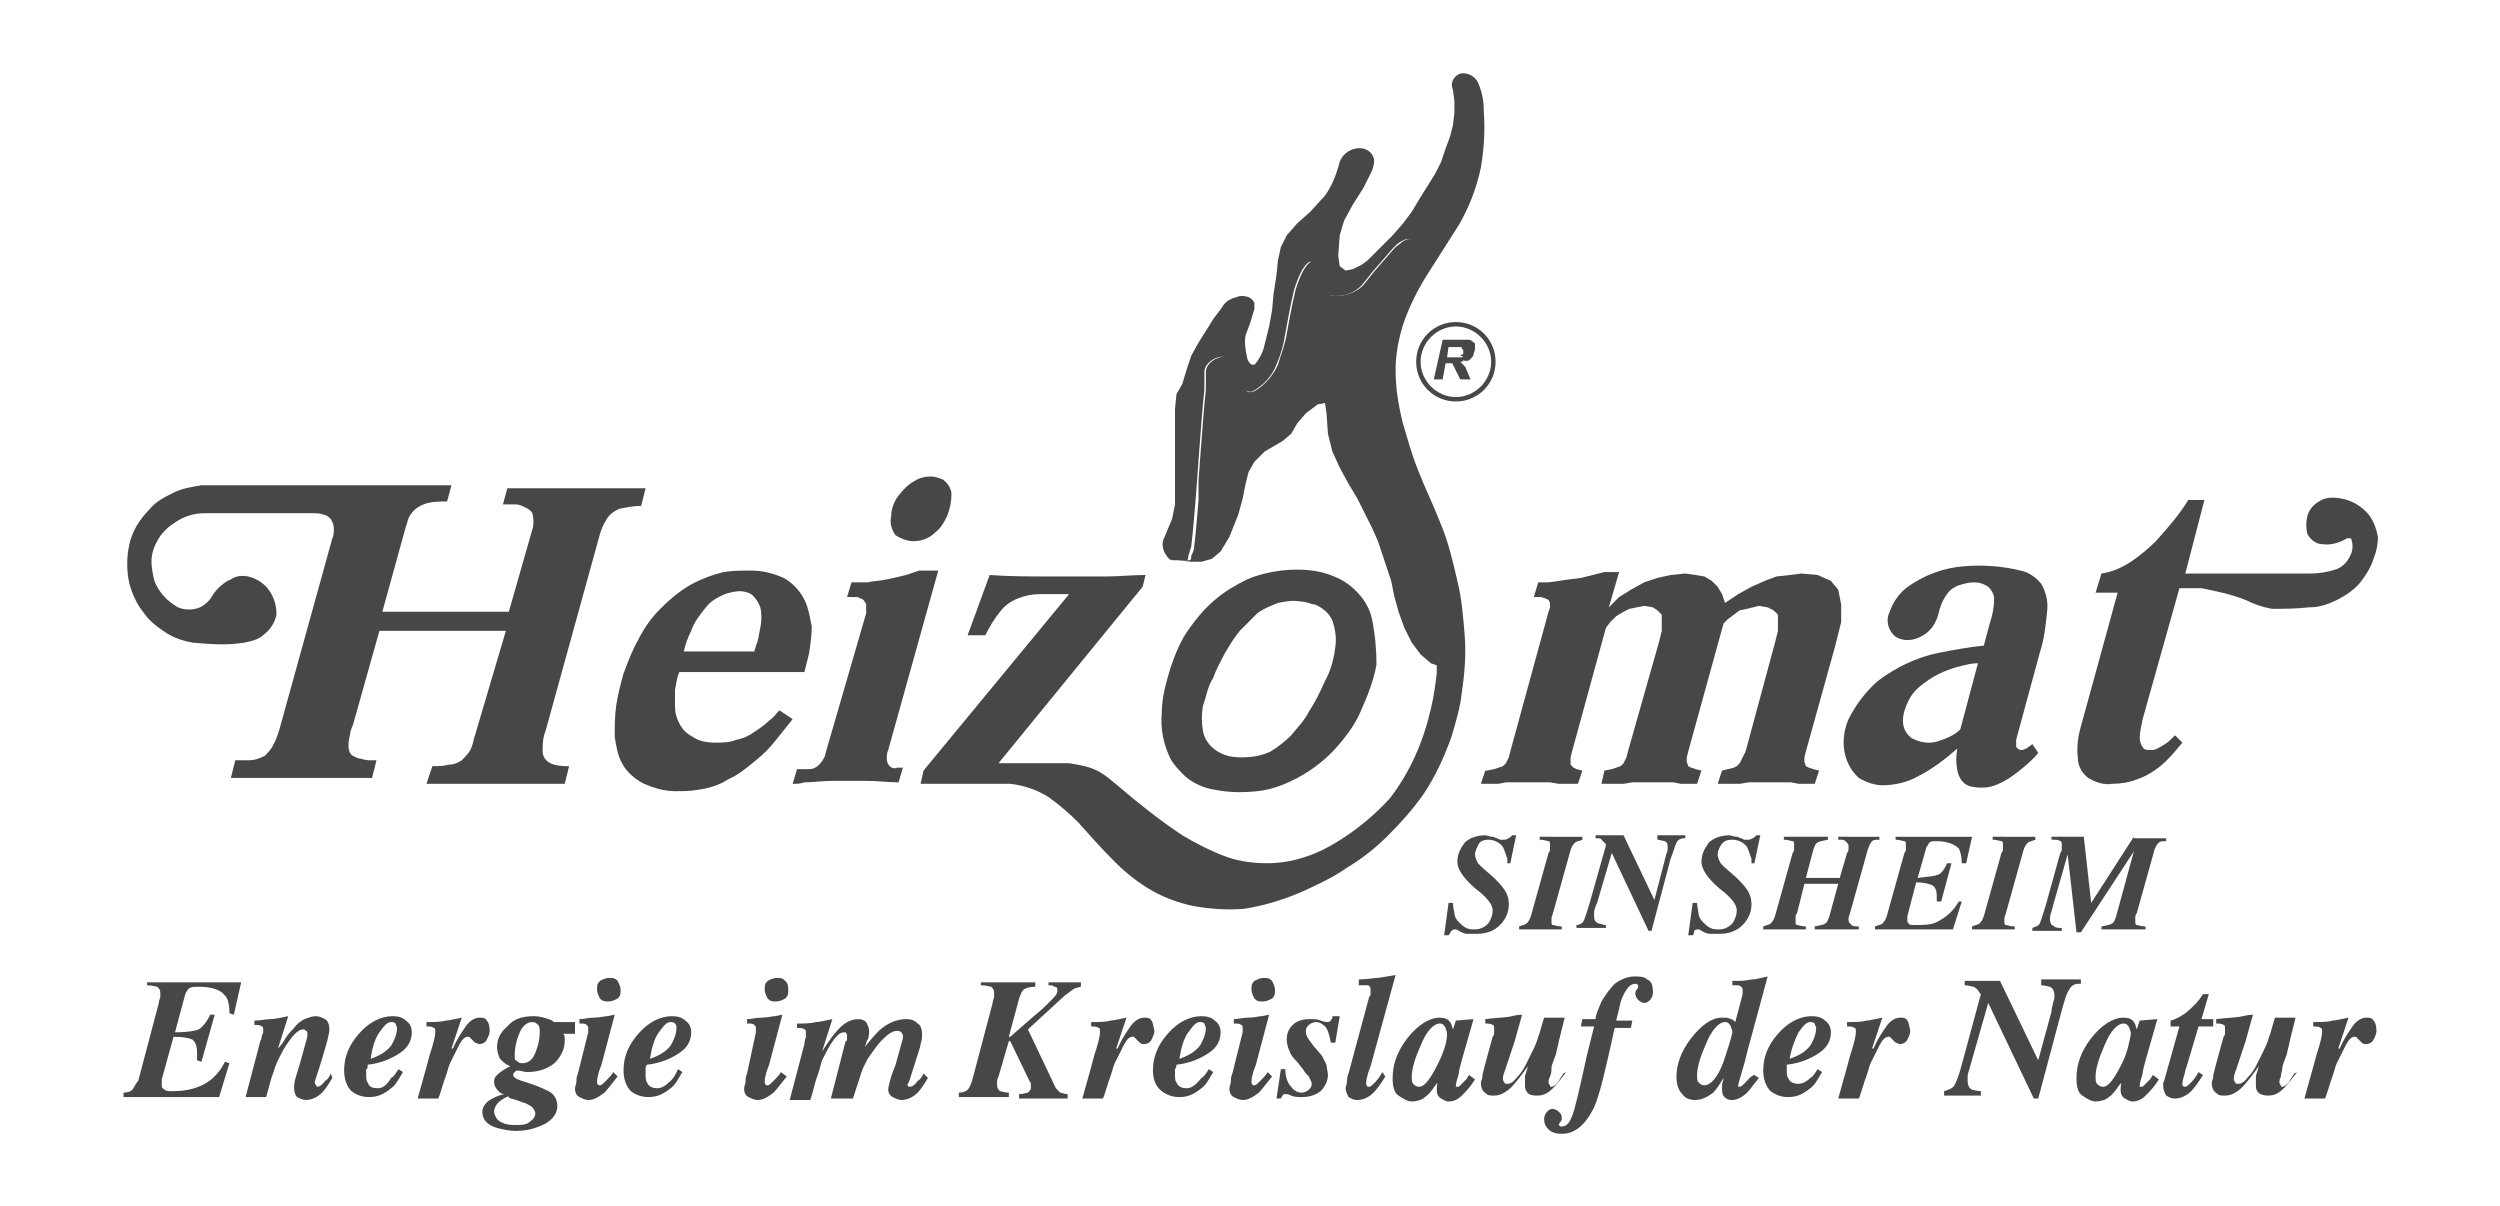
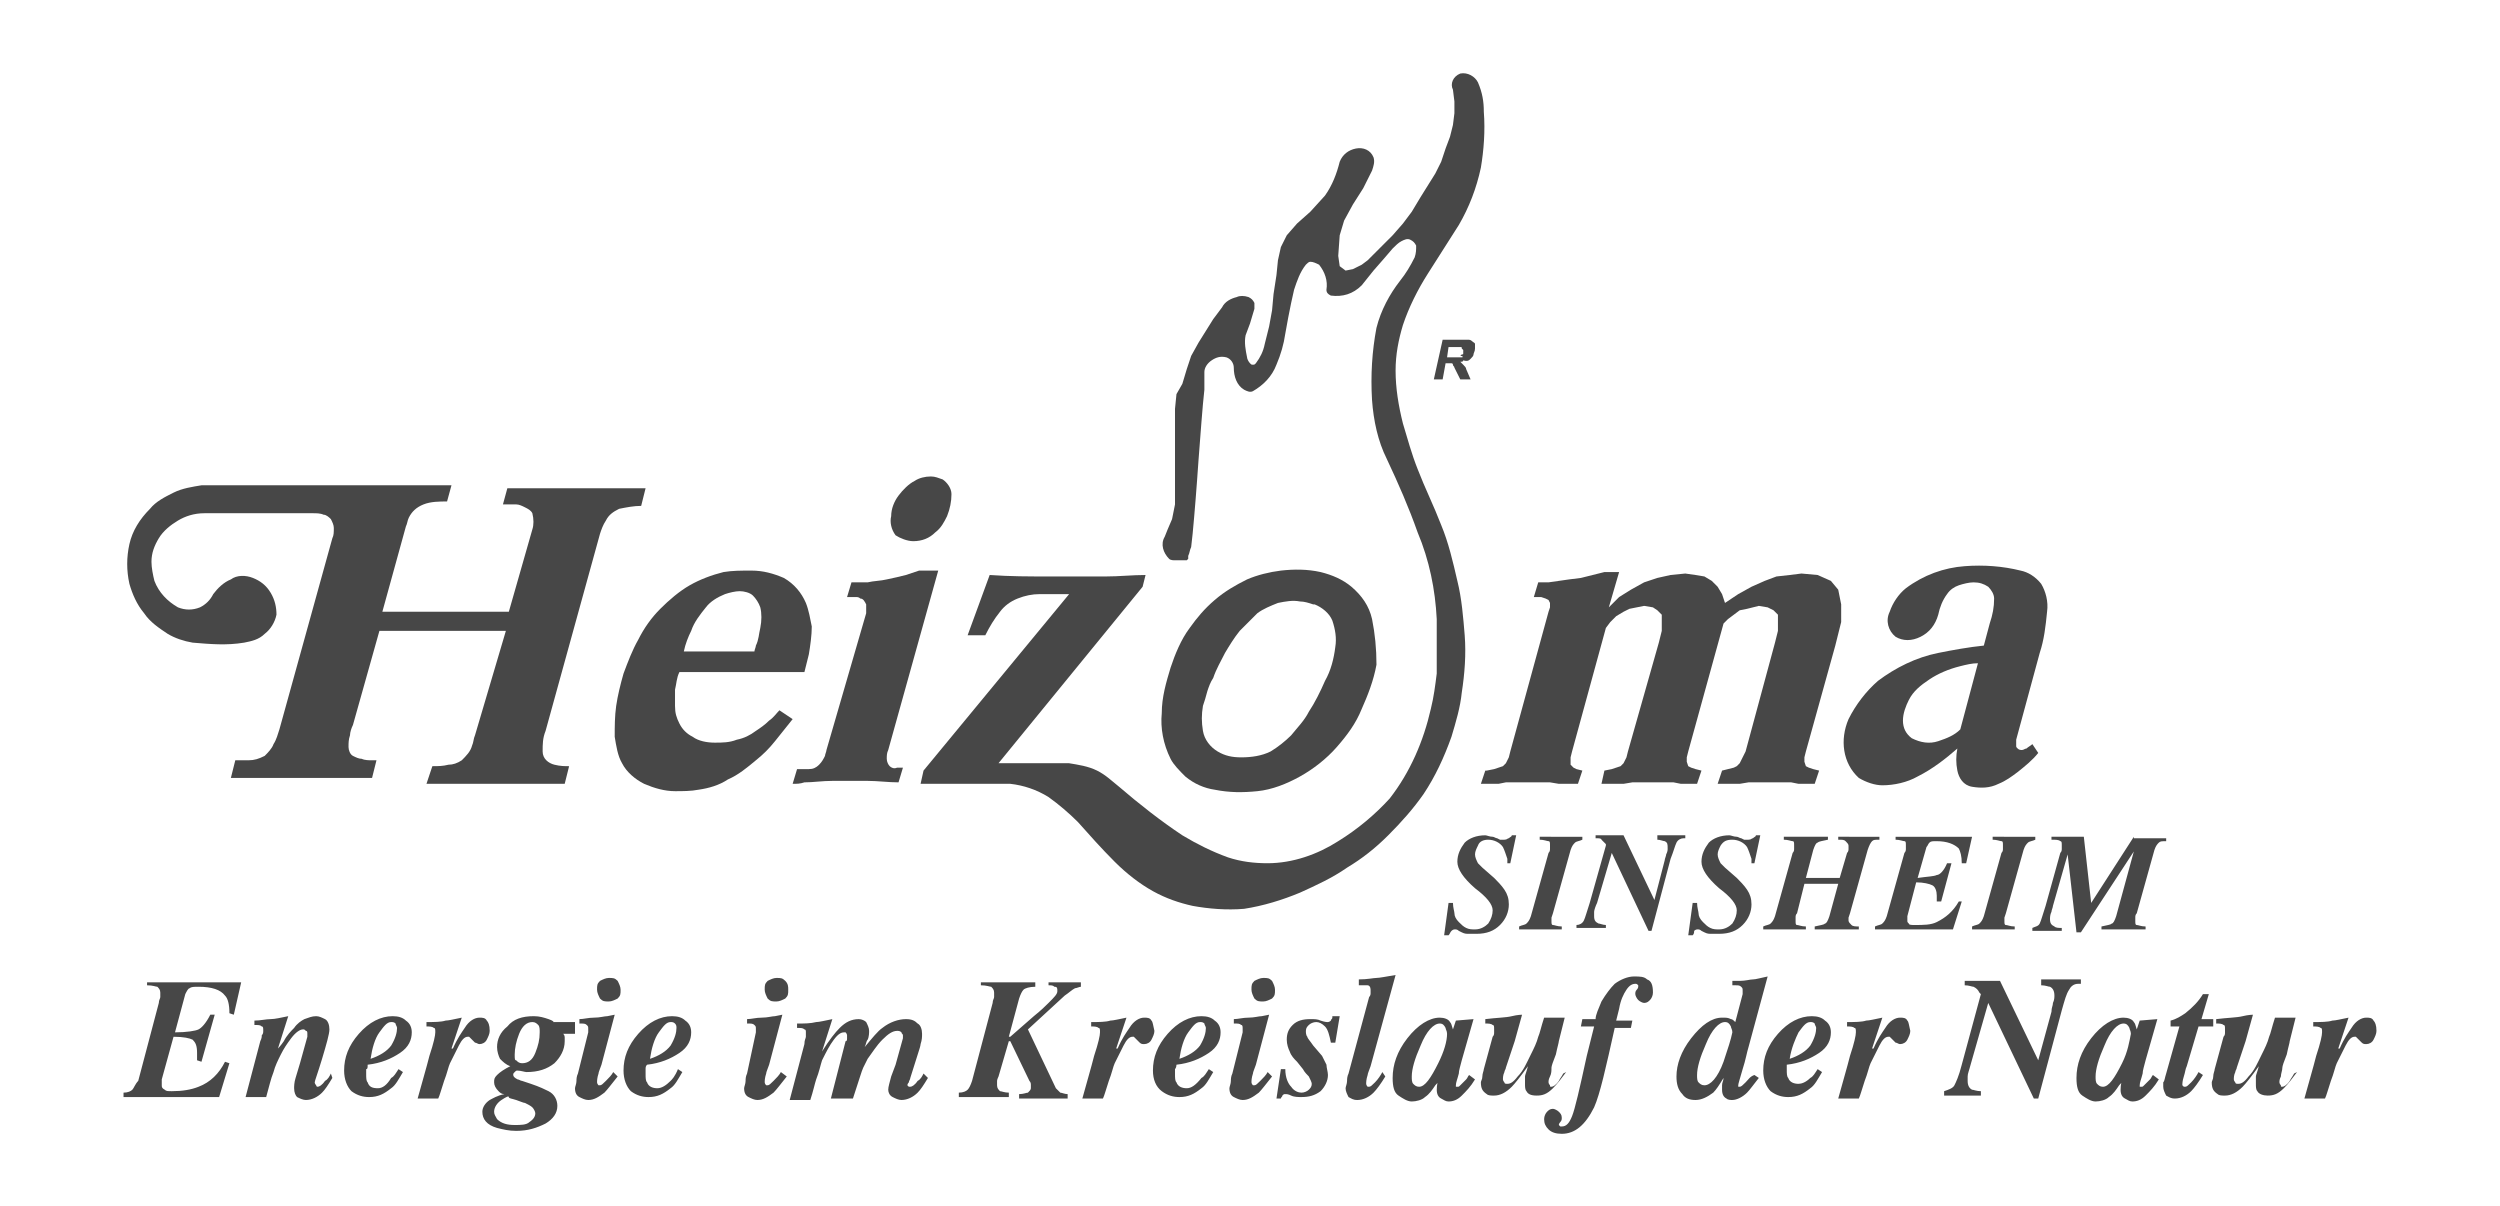
<svg xmlns="http://www.w3.org/2000/svg" version="1.1" id="Ebene_1" x="0px" y="0px" viewBox="0 0 170 82" style="enable-background:new 0 0 170 82;" xml:space="preserve">
  <style type="text/css">
	.st0{fill:#474747;}
	.st1{fill:none;}
</style>
  <g>
    <polygon class="st0" points="124.5,39.5 123.6,39.1 122.5,39 121.7,39.1 120.8,39.2 120,39.5 119.1,39.9 118.2,40.4 117.3,41    117.1,40.4 116.8,39.9 116.4,39.5 115.9,39.2 115.3,39.1 114.6,39 113.6,39.1 112.7,39.3 111.8,39.6 110.9,40.1 110.1,40.6    109.4,41.3 110.1,38.9 109.1,38.9 108.3,39.1 107.5,39.3 106.7,39.4 106,39.5 105.3,39.6 104.6,39.6 104.3,40.6 104.4,40.6    104.8,40.6 105.1,40.7 105.3,40.8 105.4,41 105.4,41.3 105.3,41.6 102.7,51.1 102.6,51.5 102.4,51.9 102.2,52.1 101.9,52.2    101.6,52.3 101.1,52.4 101,52.4 100.7,53.3 101.3,53.3 101.9,53.3 102.4,53.2 103,53.2 103.6,53.2 104.2,53.2 104.5,53.2    104.9,53.2 105.4,53.2 106,53.3 106.6,53.3 107.3,53.3 107.6,52.4 107.2,52.3 107,52.2 106.8,52 106.8,51.8 106.8,51.5 106.9,51.1    109.2,42.7 109.5,42.3 109.9,41.9 110.4,41.6 110.8,41.4 111.3,41.3 111.8,41.2 112.4,41.3 112.7,41.5 113,41.8 113,42.3 113,42.9    112.8,43.7 110.7,51.1 110.6,51.5 110.4,51.9 110.2,52.1 109.9,52.2 109.6,52.3 109.1,52.4 108.9,53.3 109.7,53.3 110.4,53.3    111,53.2 111.5,53.2 111.9,53.2 112.2,53.2 112.7,53.2 113.3,53.2 113.8,53.2 114.3,53.3 114.8,53.3 115.4,53.3 115.7,52.4    115.3,52.3 115,52.2 114.8,52.1 114.7,51.8 114.7,51.5 114.8,51.1 117.2,42.4 117.5,42.1 117.9,41.8 118.3,41.5 118.8,41.4    119.2,41.3 119.6,41.2 120.2,41.3 120.6,41.5 120.9,41.8 120.9,42.2 120.9,42.9 120.7,43.7 118.7,51.1 118.5,51.5 118.3,51.9    118.1,52.1 117.9,52.2 117.5,52.3 117.1,52.4 116.8,53.3 117.6,53.3 118.3,53.3 118.9,53.2 119.4,53.2 119.8,53.2 120.1,53.2    120.7,53.2 121.2,53.2 121.8,53.2 122.3,53.3 122.9,53.3 123.4,53.3 123.7,52.4 123.3,52.3 123,52.2 122.8,52.1 122.7,51.8    122.7,51.5 122.8,51.1 124.8,43.9 125.2,42.3 125.2,41.1 125,40.1  " />
    <path class="st0" d="M54.8,41c-0.3-0.7-0.8-1.3-1.5-1.7c-0.7-0.3-1.4-0.5-2.2-0.5c-0.7,0-1.3,0-1.9,0.1c-0.8,0.2-1.6,0.5-2.3,0.9   c-0.7,0.4-1.4,1-2,1.6c-0.6,0.6-1.1,1.3-1.5,2.1c-0.4,0.7-0.7,1.5-1,2.3c-0.2,0.7-0.4,1.5-0.5,2.2c-0.1,0.7-0.1,1.4-0.1,2.1   c0.1,0.6,0.2,1.3,0.5,1.8c0.3,0.6,0.9,1.1,1.5,1.4c0.7,0.3,1.4,0.5,2.1,0.5c0.5,0,1.1,0,1.6-0.1c0.7-0.1,1.4-0.3,2-0.7   c0.7-0.3,1.3-0.8,1.9-1.3c0.5-0.4,0.9-0.8,1.3-1.3c0.4-0.5,0.8-1,1.2-1.5l-0.9-0.6c-0.2,0.2-0.4,0.5-0.7,0.7   c-0.3,0.3-0.6,0.5-0.9,0.7c-0.4,0.3-0.8,0.5-1.3,0.6c-0.5,0.2-1,0.2-1.5,0.2c-0.5,0-1.1-0.1-1.5-0.4c-0.4-0.2-0.7-0.5-0.9-0.9   c-0.2-0.4-0.3-0.7-0.3-1.2c0-0.4,0-0.8,0-1.1c0.1-0.4,0.1-0.8,0.3-1.2h8.5c0.1-0.4,0.2-0.8,0.3-1.2c0.1-0.6,0.2-1.3,0.2-1.9   C55.1,42.1,55,41.5,54.8,41z M51.7,42.7c-0.1,0.4-0.1,0.8-0.3,1.2c0,0.1-0.1,0.3-0.1,0.4h-4.8c0.1-0.5,0.3-1,0.5-1.4   c0.2-0.6,0.6-1.1,1-1.6c0.3-0.4,0.8-0.7,1.3-0.9c0.3-0.1,0.7-0.2,1-0.2c0.3,0,0.7,0.1,0.9,0.3c0.2,0.2,0.4,0.5,0.5,0.8   C51.8,41.7,51.8,42.2,51.7,42.7z" />
    <path class="st0" d="M43.6,34.4l0.3-1.2h-9.4l-0.3,1.1c0.1,0,0.2,0,0.4,0c0.2,0,0.3,0,0.5,0c0.2,0,0.4,0.1,0.6,0.2   c0.2,0.1,0.4,0.2,0.5,0.4c0.1,0.4,0.1,0.8,0,1.1l-1.6,5.6h-8.6l1.6-5.8c0.1-0.2,0.1-0.4,0.2-0.6c0.2-0.4,0.5-0.7,1-0.9   c0.5-0.2,1.1-0.2,1.6-0.2l0.3-1.1h-17c-0.6,0.1-1.3,0.2-1.9,0.5c-0.6,0.3-1.2,0.6-1.6,1.1c-0.7,0.7-1.2,1.5-1.4,2.4   c-0.2,0.9-0.2,1.8,0,2.7c0.2,0.7,0.5,1.4,1,2c0.4,0.6,1,1,1.6,1.4c0.5,0.3,1.1,0.5,1.7,0.6c1.2,0.1,2.3,0.2,3.5,0   c0.5-0.1,1-0.2,1.4-0.6c0.4-0.3,0.7-0.8,0.8-1.3c0-0.5-0.1-1-0.4-1.5c-0.3-0.5-0.7-0.8-1.2-1c-0.5-0.2-1.1-0.2-1.5,0.1   c-0.5,0.2-0.9,0.6-1.2,1c-0.2,0.4-0.5,0.7-0.9,0.9c-0.5,0.2-1,0.2-1.5,0c-0.7-0.4-1.3-1-1.6-1.8c-0.1-0.4-0.2-0.9-0.2-1.3   c0-0.6,0.2-1.1,0.5-1.6c0.3-0.5,0.8-0.9,1.3-1.2c0.5-0.3,1.1-0.5,1.8-0.5l7.4,0c0.2,0,0.5,0,0.7,0.1c0.2,0,0.4,0.2,0.5,0.3   c0.1,0.2,0.2,0.4,0.2,0.6c0,0.3,0,0.5-0.1,0.7l-3.6,13c-0.1,0.3-0.2,0.7-0.4,1c-0.1,0.3-0.4,0.6-0.6,0.8c-0.4,0.2-0.7,0.3-1.1,0.3   c-0.3,0-0.6,0-0.9,0l-0.3,1.2h9.6l0.3-1.2c-0.1,0-0.2,0-0.3,0c-0.2,0-0.5,0-0.7-0.1c-0.2,0-0.4-0.1-0.6-0.2   c-0.2-0.1-0.3-0.4-0.3-0.6c0-0.3,0-0.5,0.1-0.8c0-0.2,0.1-0.5,0.2-0.7l1.8-6.4h8.6L32.3,50c-0.1,0.2-0.1,0.5-0.2,0.7   c-0.1,0.4-0.4,0.7-0.7,1c-0.3,0.2-0.6,0.3-0.9,0.3c-0.4,0.1-0.7,0.1-1.1,0.1L29,53.3l9.4,0l0.3-1.2c-0.3,0-0.6,0-1-0.1   c-0.4-0.1-0.8-0.4-0.8-0.9c0-0.5,0-0.9,0.2-1.4l3.7-13.4c0.1-0.3,0.2-0.6,0.4-0.9c0.2-0.4,0.5-0.6,0.9-0.8   C42.6,34.5,43.1,34.4,43.6,34.4L43.6,34.4z" />
    <path class="st0" d="M99.1,39.5c-0.3-1.3-0.6-2.6-1.1-3.8c-0.5-1.3-1.1-2.5-1.6-3.8c-0.4-1-0.7-2.1-1-3.1c-0.3-1.2-0.5-2.4-0.5-3.6   c0-1.1,0.2-2.1,0.5-3.1c0.4-1.2,1-2.4,1.7-3.5c0.7-1.1,1.4-2.2,2.1-3.3c0.7-1.2,1.2-2.5,1.5-3.9c0.2-1.2,0.3-2.5,0.2-3.8   c0-0.7-0.1-1.3-0.4-2c-0.2-0.4-0.7-0.7-1.2-0.6c-0.5,0.2-0.7,0.7-0.5,1.1l0.1,0.8l0,0.8l-0.1,0.8l-0.2,0.8l-0.3,0.8L98,11l-0.4,0.8   l-0.5,0.8l-0.5,0.8L96,14.4l-0.6,0.8L94.7,16L94,16.7l-0.7,0.7L93,17.7l-0.4,0.3L92,18.3l-0.5,0.1l-0.4-0.3L91,17.4l0.1-1.4l0.3-1   l0.6-1.1l0.7-1.1l0.6-1.2c0.1-0.3,0.2-0.6,0.1-0.9c-0.2-0.5-0.7-0.7-1.2-0.6c-0.5,0.1-0.9,0.4-1.1,0.9c-0.2,0.8-0.5,1.6-1,2.3   l-1,1.1l-0.9,0.8L87.5,16l-0.4,0.8l-0.2,0.9l-0.1,1L86.6,20l-0.1,1.1l-0.2,1.1L86,23.4l0,0c-0.1,0.5-0.3,0.9-0.6,1.3   c-0.1,0.1-0.1,0.1-0.2,0.1c-0.1,0-0.1,0-0.2-0.1c-0.1-0.1-0.2-0.3-0.2-0.4c-0.1-0.5-0.2-1-0.1-1.5L85,22l0.3-1c0-0.1,0-0.2,0-0.4   c-0.1-0.2-0.2-0.3-0.4-0.4c-0.3-0.1-0.6-0.1-0.8,0c-0.4,0.1-0.8,0.3-1,0.7l-0.6,0.8l-0.5,0.8l-0.5,0.8l-0.5,0.9l-0.3,0.9l-0.3,1   L80,26.8l-0.1,1l0,1.2l0,1.3l0,1.3l0,1.2l0,0.9l0,0.6l-0.2,1l-0.3,0.7l-0.2,0.5c-0.3,0.5-0.1,1.1,0.3,1.5c0.1,0.1,0.3,0.1,0.4,0.1   c0,0,0,0,0,0c0,0,0,0,0.1,0c0,0,0,0,0,0c0,0,0.1,0,0.1,0c0,0,0,0,0,0c0,0,0,0,0.1,0c0,0,0,0,0,0c0,0,0.1,0,0.1,0c0,0,0,0,0,0   c0,0,0,0,0.1,0c0,0,0,0,0,0c0,0,0,0,0.1,0c0,0,0,0,0,0c0,0,0,0,0.1,0c0,0,0,0,0,0c0,0,0,0,0.1,0c0,0,0,0,0,0c0,0,0,0,0.1-0.1   c0,0,0,0,0,0c0,0,0,0,0-0.1c0,0,0,0,0,0c0,0,0,0,0-0.1c0.1-0.2,0.1-0.4,0.2-0.6l0.1-0.9l0.1-1.1l0.1-1.2l0.1-1.3l0.1-1.4l0.1-1.3   l0.1-1.3l0.1-1.2l0.1-1l0-0.7l0-0.5c0-0.3,0.2-0.6,0.5-0.8c0.3-0.2,0.6-0.3,1-0.2c0.3,0.1,0.5,0.4,0.5,0.7c0,0.6,0.2,1.2,0.7,1.5   c0.2,0.1,0.4,0.2,0.6,0.1c0.7-0.4,1.3-1,1.6-1.8c0.3-0.7,0.5-1.4,0.6-2.1l0.2-1.1l0.2-1l0.2-0.9c0.2-0.6,0.4-1.2,0.8-1.7   c0.1-0.1,0.2-0.2,0.3-0.2c0.2,0,0.4,0.1,0.6,0.2c0.4,0.5,0.6,1.1,0.5,1.7c0,0.2,0.1,0.3,0.3,0.4c0.8,0.1,1.5-0.1,2.1-0.7l0.8-1   l0.7-0.8l0.6-0.7c0.2-0.2,0.4-0.4,0.6-0.5c0.2-0.1,0.4-0.2,0.6-0.1c0.2,0.1,0.3,0.2,0.4,0.4c0,0.3,0,0.5-0.1,0.8   c-0.3,0.6-0.6,1.1-1,1.6c-0.7,0.9-1.3,2-1.6,3.2c-0.3,1.6-0.4,3.2-0.3,4.9c0.1,1.4,0.4,2.8,1,4c0.8,1.7,1.5,3.3,2.1,5   c0.8,1.9,1.2,3.9,1.3,5.9c0,0.1,0,0.3,0,0.4c0,0,0,0.1,0,0.1c0,0.1,0,0.2,0,0.3c0,0.1,0,0.1,0,0.2c0,0.1,0,0.2,0,0.3   c0,0.1,0,0.1,0,0.2c0,0.1,0,0.2,0,0.3c0,0.1,0,0.1,0,0.2c0,0.1,0,0.2,0,0.3c0,0,0,0.1,0,0.1c0,0.1,0,0.3,0,0.4c0,0,0,0.1,0,0.1   c0,0.1,0,0.2,0,0.3c0,0,0,0.1,0,0.1c0,0.1,0,0.2,0,0.3c0,0,0,0,0,0.1l0,0c-0.1,0.8-0.2,1.6-0.4,2.4c-0.5,2.2-1.4,4.3-2.8,6.1   c-1,1.1-2.2,2.1-3.5,2.9c-1.4,0.9-3.1,1.5-4.8,1.5c-0.9,0-1.8-0.1-2.7-0.4c-1.1-0.4-2.1-0.9-3.1-1.5c-1.5-1-2.9-2.1-4.3-3.3   c-0.5-0.4-0.9-0.8-1.5-1.1c-0.6-0.3-1.3-0.4-1.9-0.5c-0.7,0-1.4,0-2.1,0c-0.9,0-1.8,0-2.7,0l9.8-12l0.2-0.8c-0.9,0-1.8,0.1-2.7,0.1   c-1.3,0-2.6,0-3.8,0c-1.4,0-2.7,0-4.1-0.1l-1.5,4.1H67c0.3-0.6,0.6-1.1,1-1.6c0.3-0.4,0.7-0.7,1.2-0.9c0.5-0.2,1-0.3,1.5-0.3h2   l-9.9,12l-0.2,0.9l6.1,0c0.9,0.1,1.8,0.4,2.6,0.9c0.7,0.5,1.4,1.1,2,1.7c0.8,0.9,1.6,1.8,2.5,2.7c0.8,0.8,1.7,1.5,2.6,2   c0.9,0.5,1.8,0.8,2.7,1c1.1,0.2,2.3,0.3,3.5,0.2c1.3-0.2,2.6-0.6,3.8-1.1c1.1-0.5,2.2-1,3.2-1.7c1-0.6,1.9-1.3,2.8-2.2   c0.9-0.9,1.7-1.8,2.4-2.8c0.8-1.2,1.4-2.5,1.9-3.9c0.3-1,0.6-2,0.7-3c0.2-1.3,0.3-2.6,0.2-3.9C99.5,42,99.4,40.7,99.1,39.5   L99.1,39.5z" />
-     <path class="st0" d="M97.8,45.4c0,0,0-0.1,0-0.1c0-0.1,0-0.2,0-0.3c0,0,0-0.1,0-0.1c0-0.1,0-0.3,0-0.4c0,0,0-0.1,0-0.1   c0-0.1,0-0.2,0-0.3c0-0.1,0-0.1,0-0.2c0-0.1,0-0.2,0-0.3c0-0.1,0-0.1,0-0.2c0-0.1,0-0.2,0-0.3c0-0.1,0-0.1,0-0.2c0-0.1,0-0.2,0-0.3   c0,0,0-0.1,0-0.1c0-0.1,0-0.3,0-0.4c-0.1-2-0.5-4-1.3-5.9c-0.7-1.7-1.4-3.4-2.1-5c-0.6-1.3-0.9-2.6-1-4c-0.1-1.6,0-3.3,0.3-4.9   c0.3-1.2,0.8-2.2,1.6-3.2c0.4-0.5,0.7-1,1-1.6c0.1-0.2,0.1-0.5,0.1-0.8c-0.1-0.2-0.2-0.3-0.4-0.4c-0.2-0.1-0.4,0-0.6,0.1   c-0.2,0.2-0.4,0.3-0.6,0.5l-0.6,0.7l-0.7,0.8l-0.8,1c-0.5,0.5-1.3,0.8-2.1,0.7c-0.2,0-0.3-0.2-0.3-0.4c0-0.6-0.1-1.2-0.5-1.7   c-0.1-0.1-0.3-0.2-0.6-0.2c-0.1,0-0.2,0.1-0.3,0.2c-0.4,0.5-0.6,1.1-0.8,1.7l-0.2,0.9l-0.2,1l-0.2,1.1c-0.1,0.7-0.4,1.4-0.6,2.1   c-0.3,0.7-0.9,1.4-1.6,1.8c-0.2,0.1-0.5,0.1-0.6-0.1c-0.5-0.4-0.7-0.9-0.7-1.5c0-0.3-0.2-0.6-0.5-0.7c-0.3-0.1-0.7,0-1,0.2   c-0.3,0.2-0.5,0.5-0.5,0.8l0,0.5l0,0.7l-0.1,1l-0.1,1.2L81.7,30l-0.1,1.3l-0.1,1.4L81.5,34l-0.1,1.2l-0.1,1.1l-0.1,0.9   c0,0.2-0.1,0.4-0.2,0.6c0,0,0,0,0,0.1c0,0,0,0,0,0c0,0,0,0,0,0.1c0,0,0,0,0,0c0,0,0,0-0.1,0.1c0,0,0,0,0,0c0,0,0,0-0.1,0   c0,0,0,0,0,0c0,0,0,0-0.1,0c0,0,0,0,0,0c0,0,0,0-0.1,0c0,0,0,0,0,0c0,0,0,0-0.1,0c0,0,0,0,0,0c0,0-0.1,0-0.1,0c0,0,0,0,0,0   c0,0,0,0,0,0c0,0,0,0-0.1,0c0,0,0,0,0,0c0,0-0.1,0-0.1,0c0,0,0,0,0,0c0,0,0,0-0.1,0c0,0,0,0,0,0c0,0,0,0,0,0l0.9,0.1h0.7l0.7-0.2   l0.6-0.5l0.6-1l0.6-1.5l0.3-1.1l0.2-1l0.2-0.8l0.4-0.7l0.7-0.7l1.2-0.7l0.6-0.5l0.4-0.7l0.6-0.7l0.8-0.6l0.5-0.1l0.1,0.7l0.1,1.4   l0.3,1.2l0.5,1.1l0.6,1.1l0.6,1l0.5,1l0.5,1l0.4,0.9l0.3,0.9l0.3,0.9l0.3,0.9l0.2,1l0.3,1.1l0.4,1.1l0.5,1l0.6,0.8l0.7,0.6l1.1,0.4   c0,0,0,0,0-0.1C97.8,45.5,97.8,45.4,97.8,45.4L97.8,45.4z" />
    <path class="st1" d="M80.7,38.1C80.7,38.1,80.7,38.1,80.7,38.1C80.7,38.1,80.7,38.1,80.7,38.1" />
    <path class="st1" d="M80,38.3C80,38.3,80,38.3,80,38.3C80,38.3,80,38.3,80,38.3" />
    <path class="st1" d="M80.2,38.3C80.2,38.3,80.2,38.3,80.2,38.3C80.2,38.3,80.2,38.3,80.2,38.3" />
    <polyline class="st1" points="80.4,38.2 80.4,38.2 80.4,38.2  " />
-     <polyline class="st1" points="80.6,38.1 80.6,38.1 80.6,38.1  " />
    <path class="st1" d="M80.5,38.2C80.5,38.2,80.5,38.2,80.5,38.2C80.5,38.2,80.5,38.2,80.5,38.2" />
    <path class="st1" d="M80.8,37.9C80.8,37.9,80.8,37.9,80.8,37.9C80.8,37.9,80.8,37.9,80.8,37.9" />
    <path class="st1" d="M97.9,44.8C97.9,44.8,97.9,44.9,97.9,44.8C97.9,44.9,97.9,44.8,97.9,44.8" />
    <path class="st1" d="M80.3,38.2C80.3,38.2,80.3,38.2,80.3,38.2C80.3,38.2,80.3,38.2,80.3,38.2C80.3,38.2,80.3,38.2,80.3,38.2" />
    <path class="st1" d="M97.8,45.2c0,0,0,0.1,0,0.1C97.8,45.3,97.8,45.3,97.8,45.2" />
    <path class="st1" d="M80.7,38C80.7,38,80.7,38,80.7,38C80.7,38,80.7,38,80.7,38" />
    <path class="st1" d="M80.1,38.3C80.1,38.3,80.1,38.3,80.1,38.3C80.1,38.3,80.1,38.3,80.1,38.3" />
    <path class="st1" d="M97.8,45.6C97.8,45.6,97.8,45.7,97.8,45.6L97.8,45.6C97.8,45.7,97.8,45.6,97.8,45.6" />
    <path class="st1" d="M97.9,43.8c0,0.1,0,0.1,0,0.2C97.9,43.9,97.9,43.9,97.9,43.8" />
    <path class="st1" d="M97.9,43c0,0.1,0,0.1,0,0.2C97.9,43.1,97.9,43.1,97.9,43" />
    <path class="st1" d="M97.8,42.6c0,0,0,0.1,0,0.1C97.8,42.7,97.8,42.7,97.8,42.6" />
    <path class="st1" d="M97.9,43.4c0,0.1,0,0.1,0,0.2C97.9,43.5,97.9,43.5,97.9,43.4" />
    <path class="st1" d="M97.9,44.3c0,0,0,0.1,0,0.1C97.9,44.4,97.9,44.3,97.9,44.3" />
    <path class="st1" d="M80.8,37.9C80.9,37.9,80.9,37.9,80.8,37.9C80.9,37.9,80.9,37.9,80.8,37.9" />
    <path class="st0" d="M93.3,42.1c-0.2-0.9-0.7-1.6-1.4-2.2c-0.6-0.5-1.3-0.8-2.1-1c-0.9-0.2-1.8-0.2-2.7-0.1   c-0.8,0.1-1.6,0.3-2.3,0.6c-0.8,0.4-1.5,0.8-2.2,1.4c-0.7,0.6-1.2,1.2-1.7,1.9c-0.6,0.8-1,1.8-1.3,2.7c-0.3,1-0.6,2-0.6,3.1   c-0.1,1,0.1,2.1,0.6,3.1c0.2,0.4,0.6,0.8,1,1.2c0.6,0.5,1.3,0.8,2,0.9c1,0.2,1.9,0.2,2.9,0.1c1-0.1,2-0.5,2.9-1   c0.9-0.5,1.8-1.2,2.5-2c0.7-0.8,1.3-1.6,1.7-2.6c0.4-0.9,0.8-1.9,1-3C93.6,44.1,93.5,43.1,93.3,42.1z M90.8,44   c-0.1,0.8-0.3,1.6-0.7,2.3c-0.3,0.7-0.7,1.5-1.1,2.1c-0.3,0.6-0.8,1.1-1.2,1.6c-0.4,0.4-0.9,0.8-1.4,1.1c-0.6,0.3-1.3,0.4-2,0.4   c-0.6,0-1.1-0.1-1.6-0.4c-0.5-0.3-0.9-0.8-1-1.4c-0.1-0.6-0.1-1.1,0-1.7c0.1-0.3,0.2-0.6,0.3-1c0.1-0.3,0.2-0.6,0.4-0.9   c0.2-0.6,0.5-1.1,0.8-1.7c0.3-0.5,0.6-1,1-1.5c0.4-0.4,0.8-0.8,1.2-1.2c0.4-0.3,0.9-0.5,1.4-0.7c0.5-0.1,1-0.2,1.5-0.1   c0.3,0,0.6,0.1,0.9,0.2c0,0,0.1,0,0.1,0c0.5,0.2,1,0.6,1.2,1.1C90.8,42.8,90.9,43.4,90.8,44z" />
    <path class="st0" d="M62.1,36.8c0.6,0,1.1-0.2,1.5-0.6c0.4-0.3,0.6-0.7,0.8-1.1c0.2-0.5,0.3-1,0.3-1.5c0-0.4-0.3-0.8-0.6-1   c-0.3-0.1-0.5-0.2-0.8-0.2c-0.4,0-0.8,0.1-1.1,0.3c-0.4,0.2-0.8,0.6-1.1,1c-0.3,0.4-0.5,0.9-0.5,1.4c-0.1,0.4,0,0.9,0.3,1.3   C61.2,36.6,61.7,36.8,62.1,36.8L62.1,36.8z" />
    <path class="st0" d="M60.5,52.1c-0.1-0.1-0.2-0.3-0.2-0.5c0-0.2,0-0.4,0.1-0.6l3.4-12.2h-1.3c-0.3,0.1-0.6,0.2-0.9,0.3   c-0.4,0.1-0.8,0.2-1.3,0.3c-0.4,0.1-0.9,0.1-1.3,0.2c-0.4,0-0.8,0-1.1,0l-0.3,1l0.3,0c0.1,0,0.2,0,0.3,0c0.1,0,0.2,0,0.3,0.1   c0.2,0,0.3,0.2,0.4,0.4c0,0.2,0,0.4,0,0.6L56.2,51c0,0.1-0.1,0.3-0.1,0.4c-0.1,0.2-0.2,0.4-0.4,0.6c-0.2,0.2-0.4,0.3-0.7,0.3   c-0.2,0-0.5,0-0.8,0l-0.3,1c0.3,0,0.5,0,0.8-0.1c0.6,0,1.2-0.1,1.9-0.1c0.8,0,1.6,0,2.4,0c0.7,0,1.4,0.1,2.1,0.1l0.3-1   c-0.1,0-0.3,0-0.4,0C60.8,52.3,60.6,52.2,60.5,52.1L60.5,52.1z" />
    <path class="st0" d="M138.8,39.7c-0.4-0.5-0.9-0.8-1.4-0.9c-1.2-0.3-2.5-0.4-3.8-0.3c-1.4,0.1-2.8,0.6-4,1.5   c-0.5,0.4-0.9,1-1.1,1.6c-0.3,0.6-0.1,1.3,0.4,1.7c0.5,0.3,1.1,0.3,1.7,0c0.6-0.3,1-0.8,1.2-1.5c0.1-0.5,0.3-1,0.6-1.4   c0.2-0.3,0.5-0.5,0.8-0.6c0.3-0.1,0.7-0.2,1-0.2c0.4,0,0.7,0.1,1,0.3c0.2,0.2,0.4,0.5,0.4,0.8c0,0.6-0.1,1.1-0.3,1.7l-0.4,1.5   c-1,0.1-2.1,0.3-3.1,0.5c-1.5,0.3-2.9,1-4.1,1.9c-0.8,0.7-1.5,1.6-2,2.6c-0.6,1.4-0.4,3,0.7,4c0.5,0.3,1.1,0.5,1.6,0.5   c0.8,0,1.7-0.2,2.4-0.6c1-0.5,1.9-1.2,2.7-1.9c-0.1,0.5-0.1,1,0,1.5c0.1,0.5,0.4,1,1,1.1c0.6,0.1,1.2,0.1,1.8-0.2   c0.5-0.2,0.9-0.5,1.3-0.8c0.5-0.4,1-0.8,1.4-1.3l-0.4-0.6c-0.1,0.1-0.3,0.2-0.4,0.3c-0.1,0-0.2,0.1-0.3,0.1c-0.1,0-0.2,0-0.3-0.1   c-0.1-0.1-0.1-0.1-0.1-0.2c0-0.1,0-0.3,0-0.4l1.6-5.9c0.3-0.9,0.4-1.8,0.5-2.8C139.3,40.9,139.1,40.2,138.8,39.7z M133.3,49.6   c-0.4,0.4-0.9,0.6-1.5,0.8c-0.6,0.2-1.2,0.1-1.8-0.2c-0.4-0.3-0.6-0.7-0.6-1.2c0-0.5,0.2-1,0.4-1.4c0.3-0.6,0.8-1,1.4-1.4   c0.6-0.4,1.3-0.7,2.1-0.9c0.4-0.1,0.8-0.2,1.2-0.2L133.3,49.6z" />
-     <path class="st0" d="M160.9,34.8c-0.5-0.5-1.1-0.8-1.7-0.9c-0.5-0.1-1.1-0.1-1.5,0.2c-0.4,0.2-0.7,0.6-0.8,1   c-0.1,0.4-0.1,0.8,0,1.2c0.2,0.4,0.6,0.7,1,0.7c0.6,0.1,1.2-0.1,1.7-0.4c0.1,0,0.1,0,0.2,0c0.1,0,0.1,0.1,0.1,0.1   c0.1,0.3,0.1,0.6,0,0.9c-0.2,0.5-0.5,0.9-1,1.1c-0.6,0.2-1.2,0.3-1.8,0.3l-8.5,0l1.3-5h-1.1c-0.6,1-1.4,1.9-2.2,2.8   c-0.5,0.5-1.1,1-1.7,1.4c-0.6,0.4-1.3,0.7-2,0.8l-0.4,1.3h1.5l-2.5,9.1c-0.2,0.7-0.3,1.4-0.2,2.2c0,0.5,0.3,1,0.7,1.3   c0.5,0.3,1.1,0.5,1.6,0.4c0.6,0,1.2-0.1,1.7-0.3c0.6-0.2,1.1-0.5,1.6-0.9c0.6-0.5,1-1,1.5-1.6l-0.5-0.5l-0.3,0.3   c-0.2,0.2-0.5,0.4-0.9,0.6c-0.2,0.1-0.3,0.1-0.5,0.1c-0.2,0-0.4,0-0.5-0.2c-0.1-0.1-0.2-0.4-0.2-0.6c0-0.4,0.1-0.8,0.2-1.3l2.5-8.9   l1.5,0c1,0.2,2,0.4,3,0.8c0.6,0.3,1.2,0.5,1.8,0.6c0.8,0,1.6,0,2.5-0.1c0.7,0,1.3-0.2,1.9-0.5c0.6-0.3,1.2-0.7,1.6-1.2   c0.4-0.5,0.7-1,0.9-1.6c0.2-0.5,0.3-1,0.3-1.5C161.6,36,161.4,35.3,160.9,34.8L160.9,34.8z" />
-     <path class="st0" d="M99,21.9c-1.5,0-2.7,1.2-2.7,2.7c0,1.5,1.2,2.7,2.7,2.7c1.5,0,2.7-1.2,2.7-2.7C101.7,23.1,100.5,21.9,99,21.9z    M99,27c-1.3,0-2.4-1.1-2.4-2.4c0-1.3,1.1-2.4,2.4-2.4c1.3,0,2.4,1.1,2.4,2.4C101.4,25.9,100.3,27,99,27z" />
    <path class="st0" d="M100,24.4c0.1-0.1,0.2-0.2,0.2-0.3c0-0.1,0.1-0.2,0.1-0.4c0-0.1,0-0.2,0-0.3c0-0.1-0.1-0.1-0.2-0.2   c-0.1-0.1-0.2-0.1-0.3-0.1c-0.2,0-0.3,0-0.5,0h-1.2l-0.6,2.7h0.6l0.2-1.1c0.1,0,0.2,0,0.2,0c0.1,0,0.1,0,0.2,0   c0.1,0,0.1,0.1,0.1,0.1c0,0.1,0.1,0.1,0.1,0.2l0.4,0.8h0.7l-0.3-0.7c0-0.1-0.1-0.2-0.2-0.3c-0.1-0.1-0.1-0.1-0.2-0.2   c0.1,0,0.2,0,0.2-0.1C99.8,24.6,99.9,24.5,100,24.4z M99.4,24.3c-0.1,0-0.2,0-0.3,0c-0.1,0-0.2,0-0.4,0h-0.3l0.1-0.7h0.6l0.1,0   l0.1,0c0.1,0,0.1,0,0.1,0.1c0,0,0.1,0.1,0.1,0.1c0,0.1,0,0.1,0,0.2c0,0.1,0,0.1-0.1,0.1c0,0-0.1,0.1-0.1,0.1   C99.5,24.2,99.5,24.3,99.4,24.3z" />
    <path class="st0" d="M101.2,57.1c0.4,0,0.8,0.2,1,0.5c0.1,0.2,0.2,0.5,0.3,0.8l0,0.3l0.2,0l0.4-1.9h-0.3c0,0.1-0.1,0.1-0.2,0.2   c-0.1,0-0.1,0.1-0.3,0.1c0,0-0.1,0-0.1,0c-0.1,0-0.1,0-0.2,0l-0.2-0.1c-0.1,0-0.2-0.1-0.3-0.1c-0.2,0-0.4-0.1-0.5-0.1   c-0.6,0-1.1,0.2-1.4,0.5c-0.3,0.4-0.5,0.8-0.5,1.3c0,0.5,0.4,1.1,1.2,1.8c0.8,0.6,1.2,1.1,1.2,1.5c0,0.3-0.1,0.6-0.3,0.9   c-0.2,0.2-0.5,0.4-0.9,0.4c-0.2,0-0.4,0-0.6-0.1c-0.2-0.1-0.3-0.2-0.5-0.4c-0.2-0.2-0.3-0.4-0.3-0.6c0-0.1-0.1-0.4-0.1-0.7l-0.3,0   l-0.3,2.2h0.3c0.1-0.1,0.1-0.2,0.2-0.3c0,0,0.1-0.1,0.2-0.1c0,0,0.1,0,0.1,0c0,0,0.1,0,0.2,0.1l0.2,0.1c0.2,0.1,0.3,0.1,0.5,0.1   c0.2,0,0.4,0,0.5,0c0.7,0,1.2-0.2,1.6-0.6c0.4-0.4,0.6-0.9,0.6-1.4c0-0.4-0.1-0.7-0.3-1c-0.2-0.3-0.5-0.6-0.7-0.8l-0.8-0.7   c-0.1-0.1-0.2-0.2-0.3-0.3c-0.1-0.2-0.2-0.4-0.2-0.6c0-0.2,0.1-0.4,0.2-0.6C100.6,57.2,100.9,57.1,101.2,57.1z M104.7,56.9v0.2   c0.3,0,0.5,0.1,0.6,0.1c0.1,0,0.1,0.1,0.1,0.3c0,0.1,0,0.1,0,0.2c0,0.1,0,0.2-0.1,0.3l-1.2,4.3c-0.1,0.3-0.2,0.4-0.3,0.5   c-0.1,0.1-0.3,0.1-0.5,0.2v0.2h2.9v-0.2c-0.3,0-0.5-0.1-0.6-0.1c-0.1,0-0.1-0.1-0.1-0.3c0,0,0-0.1,0-0.1c0,0,0-0.1,0-0.1l0.1-0.3   l1.2-4.3c0.1-0.3,0.2-0.4,0.3-0.5c0.1-0.1,0.3-0.1,0.5-0.2v-0.2H104.7z M112.7,56.9v0.2c0.2,0,0.4,0.1,0.5,0.1   c0.2,0.1,0.2,0.2,0.2,0.5c0,0.1,0,0.2-0.1,0.4c0,0.1-0.1,0.3-0.1,0.4l-0.7,2.7l-2.1-4.4h-1.9v0.2c0.2,0,0.4,0,0.4,0.1   c0.1,0.1,0.2,0.2,0.3,0.3l0,0.1l-1.1,3.9c-0.2,0.6-0.3,1-0.4,1.2c-0.1,0.2-0.3,0.3-0.5,0.3v0.2h2v-0.2c-0.2,0-0.4-0.1-0.5-0.1   c-0.2-0.1-0.3-0.2-0.3-0.5c0-0.1,0-0.2,0-0.3c0-0.1,0.1-0.4,0.2-0.6l1-3.4l2.5,5.3h0.2l1.3-4.9c0.2-0.5,0.3-0.9,0.4-1.1   c0.1-0.2,0.3-0.3,0.5-0.3l0.1,0v-0.2H112.7z M117.8,57.1c0.4,0,0.8,0.2,1,0.5c0.1,0.2,0.2,0.5,0.3,0.8l0,0.3l0.2,0l0.4-1.9h-0.3   c0,0.1-0.1,0.1-0.2,0.2c-0.1,0-0.1,0.1-0.3,0.1c0,0-0.1,0-0.1,0c-0.1,0-0.1,0-0.2,0l-0.2-0.1c-0.1,0-0.2-0.1-0.3-0.1   c-0.2,0-0.4-0.1-0.5-0.1c-0.6,0-1.1,0.2-1.4,0.5c-0.3,0.4-0.5,0.8-0.5,1.3c0,0.5,0.4,1.1,1.2,1.8c0.8,0.6,1.2,1.1,1.2,1.5   c0,0.3-0.1,0.6-0.3,0.9c-0.2,0.2-0.5,0.4-0.9,0.4c-0.2,0-0.4,0-0.6-0.1c-0.2-0.1-0.3-0.2-0.5-0.4c-0.2-0.2-0.3-0.4-0.3-0.6   c0-0.1-0.1-0.4-0.1-0.7l-0.3,0l-0.3,2.2h0.3c0.1-0.1,0.1-0.2,0.1-0.3c0,0,0.1-0.1,0.2-0.1c0,0,0.1,0,0.1,0c0,0,0.1,0,0.2,0.1   l0.2,0.1c0.2,0.1,0.3,0.1,0.5,0.1c0.2,0,0.4,0,0.5,0c0.7,0,1.2-0.2,1.6-0.6c0.4-0.4,0.6-0.9,0.6-1.4c0-0.4-0.1-0.7-0.3-1   c-0.2-0.3-0.5-0.6-0.7-0.8l-0.8-0.7c-0.1-0.1-0.2-0.2-0.3-0.3c-0.1-0.2-0.2-0.4-0.2-0.6c0-0.2,0.1-0.4,0.2-0.6   C117.2,57.2,117.4,57.1,117.8,57.1z M125,56.9v0.2c0.3,0,0.4,0,0.5,0.1c0.1,0.1,0.2,0.2,0.2,0.3c0,0.1,0,0.1,0,0.2   c0,0.1,0,0.2-0.1,0.3l-0.5,1.7h-2.3l0.5-1.9c0.1-0.3,0.2-0.5,0.3-0.5c0.1-0.1,0.3-0.1,0.7-0.2v-0.2h-3v0.2c0.3,0,0.5,0.1,0.6,0.1   c0.1,0,0.1,0.1,0.1,0.3c0,0.1,0,0.1,0,0.2c0,0.1,0,0.2-0.1,0.3l-1.2,4.3c-0.1,0.3-0.2,0.4-0.3,0.5c-0.1,0.1-0.3,0.1-0.5,0.2v0.2   h2.9v-0.2c-0.3,0-0.5-0.1-0.6-0.1c-0.1,0-0.1-0.1-0.1-0.3c0-0.1,0-0.2,0-0.2c0-0.1,0-0.2,0.1-0.3l0.5-2h2.3l-0.6,2.2   c-0.1,0.3-0.2,0.5-0.3,0.5c-0.1,0.1-0.3,0.1-0.7,0.2v0.2h3v-0.2c-0.2,0-0.4,0-0.5-0.1c-0.1-0.1-0.2-0.2-0.2-0.3c0,0,0,0,0-0.1   c0,0,0-0.1,0-0.1l0.1-0.3l1.2-4.3c0.1-0.3,0.2-0.5,0.3-0.6c0.1-0.1,0.2-0.1,0.5-0.1v-0.2H125z M131.2,57.3c0.1-0.1,0.2-0.1,0.5-0.1   c0.7,0,1.2,0.2,1.5,0.5c0.1,0.2,0.2,0.5,0.2,1l0.3,0l0.4-1.8h-5.2v0.2c0.3,0,0.5,0.1,0.6,0.1c0.1,0,0.1,0.1,0.1,0.3   c0,0.1,0,0.1,0,0.2c0,0.1,0,0.2-0.1,0.3l-1.2,4.3c-0.1,0.3-0.2,0.4-0.3,0.5c-0.1,0.1-0.3,0.1-0.5,0.2v0.2h5.3l0.6-1.9l-0.2,0   c-0.4,0.7-0.9,1.1-1.5,1.4c-0.4,0.2-0.9,0.2-1.5,0.2c-0.2,0-0.4,0-0.4-0.1c-0.1-0.1-0.1-0.1-0.1-0.2c0,0,0-0.1,0-0.1   c0-0.1,0-0.1,0-0.2l0.6-2.3c0.5,0,0.9,0.1,1.1,0.2c0.2,0.1,0.3,0.4,0.3,0.7c0,0,0,0.1,0,0.2c0,0.1,0,0.1,0,0.2l0.3,0l0.7-2.6   l-0.3,0c-0.2,0.5-0.5,0.8-0.7,0.8c-0.2,0.1-0.6,0.1-1.3,0.2l0.6-2.1C131.1,57.5,131.1,57.4,131.2,57.3z M135.5,56.9v0.2   c0.3,0,0.5,0.1,0.6,0.1c0.1,0,0.1,0.1,0.1,0.3c0,0.1,0,0.1,0,0.2c0,0.1,0,0.2-0.1,0.3l-1.2,4.3c-0.1,0.3-0.2,0.4-0.3,0.5   c-0.1,0.1-0.3,0.1-0.5,0.2v0.2h2.9v-0.2c-0.3,0-0.5-0.1-0.6-0.1c-0.1,0-0.1-0.1-0.1-0.3c0,0,0-0.1,0-0.1c0,0,0-0.1,0-0.1l0.1-0.3   l1.2-4.3c0.1-0.3,0.2-0.4,0.3-0.5c0.1-0.1,0.3-0.1,0.5-0.2v-0.2H135.5z M145.1,56.9l-2.9,4.5l-0.5-4.5h-2.2v0.2   c0.3,0,0.5,0,0.6,0.1c0.1,0,0.1,0.1,0.1,0.3c0,0.1,0,0.1,0,0.2c0,0.1,0,0.2-0.1,0.3l-1,3.6c-0.2,0.6-0.3,1-0.4,1.2   c-0.1,0.2-0.3,0.2-0.5,0.3v0.2h2v-0.2c-0.2,0-0.4,0-0.5-0.1c-0.2-0.1-0.3-0.2-0.3-0.5c0-0.1,0-0.3,0.1-0.5c0-0.1,0.1-0.3,0.1-0.4   l1-3.5l0.6,5.3h0.3l3.6-5.5l-1.2,4.4c-0.1,0.3-0.2,0.5-0.3,0.5c-0.1,0.1-0.3,0.1-0.7,0.2v0.2h3v-0.2c-0.3,0-0.5-0.1-0.6-0.1   c-0.1,0-0.1-0.1-0.1-0.3c0-0.1,0-0.1,0-0.2c0-0.1,0-0.2,0.1-0.3l1.2-4.3c0.1-0.3,0.2-0.4,0.3-0.5c0.1-0.1,0.2-0.1,0.5-0.1v-0.2   H145.1z" />
    <path class="st0" d="M12.9,67.2c0.1-0.1,0.3-0.1,0.6-0.1c0.9,0,1.5,0.2,1.8,0.6c0.2,0.2,0.3,0.6,0.3,1.2l0.3,0.1l0.5-2.2H10V67   c0.4,0,0.6,0.1,0.7,0.1c0.1,0.1,0.2,0.2,0.2,0.4c0,0.1,0,0.2,0,0.3c0,0.1-0.1,0.2-0.1,0.4l-1.4,5.3C9.2,73.7,9.1,74,9,74.1   s-0.3,0.2-0.6,0.2v0.3h6.5l0.7-2.3l-0.3-0.1c-0.4,0.8-1,1.4-1.8,1.7c-0.5,0.2-1.1,0.3-1.8,0.3c-0.3,0-0.4,0-0.5-0.1   C11,74,11,73.9,11,73.8c0,0,0-0.1,0-0.2c0-0.1,0-0.1,0-0.2l0.8-2.9c0.7,0,1.1,0.1,1.3,0.2c0.2,0.2,0.3,0.4,0.3,0.9   c0,0.1,0,0.1,0,0.2c0,0.1,0,0.2,0,0.3l0.3,0.1l0.9-3.2l-0.3,0c-0.3,0.6-0.6,0.9-0.8,1c-0.2,0.1-0.8,0.2-1.6,0.2l0.7-2.6   C12.7,67.4,12.8,67.2,12.9,67.2z M22.5,73c-0.1,0.2-0.2,0.4-0.4,0.5c-0.2,0.3-0.4,0.4-0.5,0.4c0,0-0.1,0-0.1-0.1   c0,0-0.1-0.1-0.1-0.2c0-0.1,0.2-0.6,0.5-1.6c0.3-1,0.5-1.7,0.5-2c0-0.3-0.1-0.6-0.3-0.7c-0.2-0.1-0.4-0.2-0.6-0.2   c-0.3,0-0.5,0.1-0.8,0.2c-0.2,0.1-0.5,0.3-0.7,0.6c-0.2,0.2-0.5,0.5-0.7,0.9c-0.2,0.3-0.4,0.5-0.4,0.5l0,0l0.7-2.2   c-0.5,0.1-0.9,0.2-1.2,0.2c-0.3,0-0.7,0.1-1.1,0.1v0.3c0.3,0,0.4,0,0.5,0.1c0.1,0,0.1,0.1,0.1,0.3c0,0.1,0,0.2-0.1,0.3   c0,0.1,0,0.2-0.1,0.4l-1,3.8h1.4c0.2-0.7,0.3-1.2,0.5-1.7c0.1-0.4,0.3-0.8,0.5-1.2c0.2-0.4,0.4-0.7,0.7-1.1   c0.3-0.4,0.6-0.6,0.8-0.6c0.1,0,0.1,0,0.2,0.1c0.1,0,0.1,0.1,0.1,0.2c0,0,0,0.1,0,0.1c0,0,0,0.1,0,0.1l-0.5,1.8   c-0.1,0.3-0.2,0.7-0.3,1c-0.1,0.3-0.1,0.6-0.1,0.7c0,0.3,0.1,0.5,0.2,0.6c0.2,0.1,0.4,0.2,0.6,0.2c0.4,0,0.8-0.2,1.1-0.5   c0.2-0.2,0.4-0.5,0.7-1L22.5,73z M25,72.4c0.9-0.1,1.6-0.4,2.2-0.8c0.6-0.4,0.8-0.9,0.8-1.4c0-0.3-0.1-0.6-0.4-0.8   c-0.2-0.2-0.5-0.3-0.9-0.3c-0.8,0-1.6,0.4-2.3,1.2c-0.7,0.8-1,1.6-1,2.5c0,0.6,0.2,1.1,0.5,1.4c0.4,0.3,0.8,0.4,1.2,0.4   c0.6,0,1-0.2,1.5-0.6c0.3-0.2,0.5-0.6,0.8-1.1l-0.3-0.2c-0.2,0.3-0.3,0.5-0.5,0.6C26.3,73.8,26,74,25.7,74c-0.4,0-0.6-0.1-0.7-0.4   c-0.1-0.1-0.1-0.3-0.1-0.6c0-0.1,0-0.1,0-0.3C25,72.7,25,72.6,25,72.4z M25.8,70.2c0.3-0.4,0.5-0.7,0.8-0.7c0.1,0,0.2,0,0.3,0.1   c0,0.1,0.1,0.2,0.1,0.3c0,0.3-0.1,0.7-0.4,1.2c-0.3,0.4-0.8,0.7-1.4,0.9C25.3,71.3,25.5,70.6,25.8,70.2z M33.1,69.4   c-0.1-0.2-0.3-0.2-0.5-0.2c-0.3,0-0.7,0.2-1,0.7c-0.2,0.3-0.5,0.7-0.8,1.4l-0.1,0l0.7-2.1c-0.5,0.1-0.9,0.2-1.1,0.2   c-0.3,0.1-0.8,0.1-1.3,0.1v0.3c0.2,0,0.4,0,0.5,0.1c0.1,0,0.1,0.1,0.1,0.3c0,0.2-0.1,0.7-0.4,1.6c-0.2,0.8-0.5,1.8-0.8,2.9h1.4   c0.1-0.2,0.2-0.6,0.4-1.2c0.2-0.5,0.3-1,0.4-1.2c0.2-0.4,0.4-0.8,0.6-1.2c0.2-0.4,0.4-0.6,0.6-0.6c0,0,0.1,0,0.1,0c0,0,0,0,0.1,0.1   l0.1,0.1c0.1,0.1,0.1,0.1,0.2,0.2c0.1,0,0.2,0.1,0.3,0.1c0.2,0,0.4-0.1,0.5-0.3c0.1-0.2,0.2-0.4,0.2-0.6   C33.3,69.7,33.2,69.5,33.1,69.4z M38.9,69.5h-1.3c0.1,0,0-0.1-0.3-0.2c-0.3-0.1-0.6-0.2-1-0.2c-0.8,0-1.4,0.2-1.8,0.7   c-0.5,0.4-0.7,0.9-0.7,1.4c0,0.3,0.1,0.6,0.2,0.8c0.2,0.2,0.4,0.4,0.7,0.5c-0.4,0.2-0.7,0.4-0.9,0.6c-0.2,0.2-0.2,0.3-0.2,0.5   c0,0.2,0.1,0.4,0.3,0.6c0.1,0.1,0.2,0.2,0.4,0.2c-0.5,0.1-0.8,0.3-1,0.4c-0.3,0.2-0.5,0.5-0.5,0.8c0,0.5,0.3,0.9,1,1.1   c0.4,0.1,0.8,0.2,1.3,0.2c0.8,0,1.4-0.2,2-0.5c0.5-0.3,0.8-0.7,0.8-1.2c0-0.4-0.2-0.8-0.6-1c-0.2-0.1-0.6-0.3-1.2-0.5l-0.6-0.2   c-0.1,0-0.2-0.1-0.3-0.1c-0.2-0.1-0.3-0.2-0.3-0.3c0-0.1,0-0.1,0.1-0.2c0.1-0.1,0.1-0.1,0.2-0.1c0.2,0,0.5,0.1,0.6,0.1   c0.8,0,1.4-0.2,1.9-0.6c0.4-0.4,0.7-0.9,0.7-1.5c0-0.1,0-0.2,0-0.2c0-0.1,0-0.2-0.1-0.3h0.8V69.5z M35.1,74.8   c0.3,0.1,0.5,0.2,0.6,0.2c0.2,0.1,0.4,0.2,0.5,0.3c0.1,0.1,0.2,0.3,0.2,0.4c0,0.2-0.1,0.4-0.4,0.6c-0.2,0.2-0.6,0.2-1,0.2   c-0.5,0-0.9-0.1-1.2-0.4c-0.1-0.2-0.2-0.3-0.2-0.5c0-0.3,0.2-0.6,0.5-0.8c0.3-0.2,0.5-0.3,0.5-0.2C34.6,74.7,34.8,74.7,35.1,74.8z    M36.4,71.6c-0.2,0.5-0.5,0.7-0.9,0.7c-0.2,0-0.3-0.1-0.4-0.2C35,72.1,35,72,35,71.7c0-0.4,0.1-0.9,0.3-1.4   c0.2-0.5,0.5-0.8,0.9-0.8c0.2,0,0.3,0.1,0.4,0.2c0.1,0.1,0.1,0.3,0.1,0.5C36.7,70.7,36.6,71.1,36.4,71.6z M41.7,72.9   c-0.1,0.2-0.3,0.4-0.5,0.6c-0.2,0.2-0.3,0.3-0.4,0.3c0,0-0.1,0-0.1,0c0,0-0.1-0.1-0.1-0.2c0-0.1,0-0.3,0.1-0.6   c0-0.1,0.1-0.3,0.2-0.6l0.9-3.4l-0.5,0.1c-0.2,0-0.5,0.1-0.9,0.1c-0.4,0-0.7,0.1-1,0.1v0.3c0.3,0,0.4,0,0.5,0.1s0.1,0.1,0.1,0.3   c0,0,0,0.1,0,0.1c0,0,0,0.1,0,0.1L39.3,73c-0.1,0.2-0.1,0.4-0.1,0.5c0,0.2-0.1,0.4-0.1,0.5c0,0.3,0.1,0.5,0.3,0.6   c0.2,0.1,0.4,0.2,0.6,0.2c0.4,0,0.7-0.2,1.1-0.5c0.2-0.2,0.5-0.6,0.9-1.1L41.7,72.9z M42,66.7c-0.2-0.2-0.3-0.2-0.6-0.2   c-0.2,0-0.4,0.1-0.6,0.2c-0.2,0.2-0.2,0.3-0.2,0.6c0,0.2,0.1,0.4,0.2,0.6c0.2,0.2,0.3,0.2,0.6,0.2c0.2,0,0.4-0.1,0.6-0.2   c0.2-0.2,0.2-0.3,0.2-0.6C42.2,67.1,42.1,66.9,42,66.7z M45.6,73.5C45.3,73.8,45,74,44.7,74c-0.3,0-0.6-0.1-0.7-0.4   c-0.1-0.1-0.1-0.3-0.1-0.6c0-0.1,0-0.1,0-0.3c0-0.1,0-0.2,0.1-0.3c0.9-0.1,1.6-0.4,2.2-0.8c0.6-0.4,0.8-0.9,0.8-1.4   c0-0.3-0.1-0.6-0.4-0.8c-0.2-0.2-0.5-0.3-0.9-0.3c-0.8,0-1.6,0.4-2.3,1.2c-0.7,0.8-1,1.6-1,2.5c0,0.6,0.2,1.1,0.5,1.4   c0.4,0.3,0.8,0.4,1.2,0.4c0.6,0,1-0.2,1.5-0.6c0.3-0.2,0.5-0.6,0.8-1.1l-0.3-0.2C45.9,73.2,45.7,73.4,45.6,73.5z M44.8,70.2   c0.3-0.4,0.5-0.7,0.8-0.7c0.1,0,0.2,0,0.3,0.1c0.1,0.1,0.1,0.2,0.1,0.3c0,0.3-0.1,0.7-0.4,1.2c-0.3,0.4-0.8,0.7-1.4,0.9   C44.3,71.3,44.5,70.6,44.8,70.2z M53.1,72.9c-0.1,0.2-0.3,0.4-0.5,0.6c-0.2,0.2-0.3,0.3-0.4,0.3c0,0-0.1,0-0.1,0   c0,0-0.1-0.1-0.1-0.2c0-0.1,0-0.3,0.1-0.6c0-0.1,0.1-0.3,0.2-0.6l0.9-3.4l-0.5,0.1c-0.2,0-0.5,0.1-0.9,0.1c-0.4,0-0.7,0.1-1,0.1   v0.3c0.3,0,0.4,0,0.5,0.1s0.1,0.1,0.1,0.3c0,0,0,0.1,0,0.1c0,0,0,0.1,0,0.1L50.8,73c-0.1,0.2-0.1,0.4-0.1,0.5   c0,0.2-0.1,0.4-0.1,0.5c0,0.3,0.1,0.5,0.3,0.6c0.2,0.1,0.4,0.2,0.6,0.2c0.4,0,0.7-0.2,1.1-0.5c0.2-0.2,0.5-0.6,0.9-1.1L53.1,72.9z    M53.4,66.7c-0.2-0.2-0.3-0.2-0.6-0.2c-0.2,0-0.4,0.1-0.6,0.2c-0.2,0.2-0.2,0.3-0.2,0.6c0,0.2,0.1,0.4,0.2,0.6   c0.2,0.2,0.3,0.2,0.6,0.2c0.2,0,0.4-0.1,0.6-0.2c0.2-0.2,0.2-0.3,0.2-0.6C53.6,67.1,53.6,66.9,53.4,66.7z M62.8,73   c-0.1,0.2-0.2,0.4-0.4,0.5c-0.2,0.3-0.4,0.4-0.5,0.4c0,0-0.1,0-0.1,0c0,0-0.1-0.1-0.1-0.1c0,0,0-0.1,0.1-0.2c0-0.1,0.1-0.2,0.1-0.3   l0.6-1.9c0.1-0.3,0.1-0.4,0.1-0.4c0.1-0.3,0.1-0.5,0.1-0.7c0-0.3-0.1-0.6-0.3-0.7c-0.2-0.2-0.4-0.3-0.8-0.3c-0.5,0-1.1,0.2-1.6,0.6   c-0.3,0.2-0.7,0.7-1.2,1.3c0.1-0.2,0.1-0.4,0.2-0.5c0.1-0.2,0.1-0.5,0.1-0.6c0-0.2-0.1-0.4-0.2-0.6c-0.1-0.1-0.3-0.2-0.5-0.2   c-0.5,0-0.9,0.2-1.3,0.6c-0.3,0.3-0.7,0.8-1.2,1.6l0,0l0.7-2.2c-0.5,0.1-0.9,0.2-1.1,0.2c-0.4,0.1-0.8,0.1-1.3,0.1v0.3   c0.3,0,0.4,0,0.5,0.1c0.1,0,0.1,0.1,0.1,0.2c0,0.1,0,0.2,0,0.3c0,0.1-0.1,0.2-0.1,0.5l-1,3.8h1.4c0.2-0.6,0.3-1.1,0.4-1.4   c0.2-0.5,0.3-1,0.4-1.3c0.3-0.6,0.5-1,0.8-1.4c0.3-0.4,0.5-0.5,0.7-0.5c0.1,0,0.1,0,0.1,0c0,0,0.1,0.1,0.1,0.2c0,0.1,0,0.1,0,0.2   c0,0.1,0,0.2-0.1,0.2l-1,3.9H58c0.4-1.2,0.6-1.9,0.7-2.1c0.1-0.2,0.2-0.4,0.3-0.6c0.3-0.4,0.6-0.9,1-1.3c0.4-0.4,0.7-0.6,1-0.6   c0.1,0,0.2,0,0.3,0.1c0,0.1,0.1,0.1,0.1,0.2c0,0,0,0.1,0,0.1c0,0,0,0.1,0,0.1l-0.5,1.8c-0.1,0.3-0.2,0.5-0.3,0.8   c-0.1,0.4-0.2,0.7-0.2,0.9c0,0.2,0.1,0.4,0.3,0.5c0.2,0.1,0.4,0.2,0.6,0.2c0.4,0,0.8-0.2,1.1-0.5c0.2-0.2,0.4-0.5,0.7-1L62.8,73z    M71.3,66.7V67c0.2,0,0.3,0,0.4,0.1c0.2,0,0.2,0.1,0.2,0.3c0,0.2-0.2,0.4-0.6,0.8c-0.2,0.2-0.5,0.5-1,0.9l-1.6,1.4l-0.1,0l0.7-2.6   c0.1-0.3,0.2-0.5,0.3-0.6c0.1-0.1,0.4-0.2,0.8-0.2v-0.3h-3.7V67c0.4,0,0.6,0.1,0.7,0.1c0.1,0.1,0.2,0.2,0.2,0.4c0,0.1,0,0.2,0,0.3   c0,0.1-0.1,0.2-0.1,0.4l-1.4,5.3c-0.1,0.3-0.2,0.5-0.3,0.6c-0.1,0.1-0.3,0.2-0.6,0.2v0.3h3.4v-0.3c-0.3,0-0.5-0.1-0.6-0.1   c-0.1-0.1-0.2-0.2-0.2-0.4c0-0.1,0-0.2,0-0.3c0-0.1,0.1-0.3,0.1-0.3l0.7-2.4l0.1,0l1.3,2.7c0.1,0.1,0.1,0.2,0.1,0.3   c0,0.1,0,0.1,0,0.2c0,0.1-0.1,0.2-0.2,0.3c-0.1,0-0.3,0.1-0.6,0.1v0.3h3.3v-0.3c-0.2,0-0.4-0.1-0.5-0.1c-0.1-0.1-0.2-0.2-0.3-0.3   l-1.9-4l2.5-2.3c0.3-0.2,0.5-0.4,0.7-0.5c0.1,0,0.3-0.1,0.4-0.1v-0.3H71.3z M78.3,69.4c-0.1-0.2-0.3-0.2-0.5-0.2   c-0.3,0-0.7,0.2-1,0.7c-0.2,0.3-0.5,0.7-0.8,1.4l-0.1,0l0.7-2.1c-0.5,0.1-0.9,0.2-1.1,0.2c-0.3,0.1-0.8,0.1-1.3,0.1v0.3   c0.2,0,0.4,0,0.5,0.1c0.1,0,0.1,0.1,0.1,0.3c0,0.2-0.1,0.7-0.4,1.6c-0.2,0.8-0.5,1.8-0.8,2.9H75c0.1-0.2,0.2-0.6,0.4-1.2   c0.2-0.5,0.3-1,0.4-1.2c0.2-0.4,0.4-0.8,0.6-1.2c0.2-0.4,0.4-0.6,0.6-0.6c0,0,0.1,0,0.1,0c0,0,0,0,0.1,0.1l0.1,0.1   c0.1,0.1,0.1,0.1,0.2,0.2s0.2,0.1,0.3,0.1c0.2,0,0.4-0.1,0.5-0.3c0.1-0.2,0.2-0.4,0.2-0.6C78.4,69.7,78.4,69.5,78.3,69.4z M80,72.4   c0.9-0.1,1.6-0.4,2.2-0.8c0.6-0.4,0.8-0.9,0.8-1.4c0-0.3-0.1-0.6-0.4-0.8c-0.2-0.2-0.5-0.3-0.9-0.3c-0.8,0-1.6,0.4-2.3,1.2   c-0.7,0.8-1,1.6-1,2.5c0,0.6,0.2,1.1,0.6,1.4c0.4,0.3,0.8,0.4,1.2,0.4c0.6,0,1-0.2,1.5-0.6c0.3-0.2,0.5-0.6,0.8-1.1l-0.3-0.2   c-0.2,0.3-0.3,0.5-0.5,0.6C81.3,73.8,81,74,80.7,74c-0.3,0-0.6-0.1-0.7-0.4c-0.1-0.1-0.1-0.3-0.1-0.6c0-0.1,0-0.1,0-0.3   C79.9,72.7,80,72.6,80,72.4z M80.8,70.2c0.3-0.4,0.5-0.7,0.8-0.7c0.1,0,0.2,0,0.3,0.1c0,0.1,0.1,0.2,0.1,0.3c0,0.3-0.1,0.7-0.4,1.2   c-0.3,0.4-0.8,0.7-1.4,0.9C80.3,71.3,80.5,70.6,80.8,70.2z M86.2,72.9c-0.1,0.2-0.3,0.4-0.5,0.6c-0.2,0.2-0.3,0.3-0.4,0.3   c0,0-0.1,0-0.1,0c0,0-0.1-0.1-0.1-0.2c0-0.1,0-0.3,0.1-0.6c0-0.1,0.1-0.3,0.2-0.6l0.9-3.4l-0.5,0.1c-0.2,0-0.5,0.1-0.9,0.1   c-0.4,0-0.7,0.1-1,0.1v0.3c0.3,0,0.4,0,0.5,0.1c0.1,0,0.1,0.1,0.1,0.3c0,0,0,0.1,0,0.1c0,0,0,0.1,0,0.1L83.8,73   c-0.1,0.2-0.1,0.4-0.1,0.5c0,0.2-0.1,0.4-0.1,0.5c0,0.3,0.1,0.5,0.3,0.6c0.2,0.1,0.4,0.2,0.6,0.2c0.4,0,0.7-0.2,1.1-0.5   c0.2-0.2,0.5-0.6,0.9-1.1L86.2,72.9z M86.5,66.7c-0.2-0.2-0.3-0.2-0.6-0.2c-0.2,0-0.4,0.1-0.6,0.2c-0.2,0.2-0.2,0.3-0.2,0.6   c0,0.2,0.1,0.4,0.2,0.6c0.2,0.2,0.3,0.2,0.6,0.2c0.2,0,0.4-0.1,0.6-0.2c0.2-0.2,0.2-0.3,0.2-0.6C86.7,67.1,86.6,66.9,86.5,66.7z    M90.6,69.2c0,0.1-0.1,0.1-0.1,0.2c0,0-0.1,0.1-0.2,0.1c-0.1,0-0.2,0-0.5-0.1c-0.2-0.1-0.4-0.1-0.7-0.1c-0.5,0-0.9,0.1-1.2,0.4   c-0.3,0.3-0.4,0.6-0.4,1c0,0.3,0.1,0.6,0.2,0.8c0.1,0.3,0.3,0.5,0.5,0.7l0.4,0.5c0.1,0.2,0.3,0.4,0.4,0.5c0.1,0.2,0.2,0.4,0.2,0.5   c0,0.2-0.1,0.3-0.2,0.4c-0.1,0.1-0.3,0.2-0.5,0.2c-0.2,0-0.5-0.1-0.7-0.4c-0.2-0.2-0.4-0.6-0.4-1.2l-0.3,0l-0.3,2h0.3   c0-0.1,0.1-0.1,0.1-0.2c0.1-0.1,0.1-0.1,0.2-0.1c0.1,0,0.2,0,0.4,0.1c0.2,0.1,0.5,0.1,0.7,0.1c0.5,0,0.9-0.1,1.3-0.4   c0.3-0.3,0.5-0.7,0.5-1.1c0-0.2-0.1-0.5-0.1-0.7c-0.1-0.2-0.2-0.4-0.3-0.6l-0.6-0.7c-0.2-0.3-0.4-0.5-0.4-0.6   c-0.1-0.1-0.1-0.3-0.1-0.4c0-0.2,0.1-0.3,0.2-0.4c0.1-0.1,0.3-0.2,0.5-0.2c0.2,0,0.4,0.1,0.6,0.3c0.2,0.2,0.3,0.6,0.4,1.1l0.3,0   l0.3-1.8H90.6z M93.5,73.6c-0.2,0.2-0.3,0.3-0.4,0.3c0,0-0.1,0-0.1,0c0,0-0.1-0.1-0.1-0.2c0-0.1,0-0.3,0.1-0.6   c0-0.1,0.1-0.3,0.2-0.6l1.7-6.2c-0.6,0.1-1.1,0.2-1.3,0.2c-0.2,0-0.6,0.1-1.2,0.1V67c0.3,0,0.4,0,0.6,0c0.1,0,0.2,0.1,0.2,0.3   c0,0.1,0,0.1,0,0.2c0,0.1,0,0.2-0.1,0.3L91.7,73c-0.1,0.2-0.1,0.4-0.1,0.5c0,0.2-0.1,0.4-0.1,0.5c0,0.2,0.1,0.4,0.2,0.6   c0.2,0.1,0.3,0.2,0.6,0.2c0.4,0,0.8-0.2,1.1-0.5c0.2-0.2,0.5-0.6,0.8-1.1L94,72.9C93.9,73.1,93.7,73.4,93.5,73.6z M99.9,73.1   c-0.1,0.1-0.1,0.2-0.2,0.3c-0.1,0.1-0.2,0.2-0.2,0.2c-0.1,0.1-0.2,0.2-0.2,0.2c-0.1,0.1-0.1,0.1-0.2,0.1c0,0-0.1,0-0.1,0   c0,0,0-0.1,0-0.1c0-0.2,0.1-0.4,0.2-0.8c0-0.2,0.1-0.5,0.2-0.9l0.8-2.8l-1.2,0.1l-0.2,0.6c-0.1-0.3-0.1-0.4-0.2-0.5   c-0.1-0.2-0.4-0.3-0.7-0.3c-0.7,0-1.5,0.5-2.2,1.4c-0.7,0.9-1,1.8-1,2.7c0,0.6,0.1,1,0.4,1.2c0.3,0.2,0.6,0.4,0.9,0.4   c0.3,0,0.7-0.1,0.9-0.3c0.3-0.2,0.5-0.5,0.7-0.8c0.1-0.1,0.2-0.2,0.2-0.3c0,0,0,0,0-0.1c-0.1,0.4-0.1,0.6-0.1,0.7   c0,0.3,0.1,0.5,0.3,0.6c0.2,0.1,0.3,0.2,0.5,0.2c0.3,0,0.6-0.1,0.9-0.4c0.3-0.3,0.6-0.6,0.9-1.1L99.9,73.1z M97.8,72.3   c-0.5,1-0.9,1.6-1.3,1.6c-0.2,0-0.3-0.1-0.4-0.2c-0.1-0.1-0.1-0.3-0.1-0.5c0-0.5,0.2-1.2,0.6-2.1c0.4-1,0.9-1.5,1.3-1.5   c0.2,0,0.3,0.1,0.4,0.3c0,0.1,0.1,0.2,0.1,0.4C98.4,70.8,98.2,71.5,97.8,72.3z M106.3,73c-0.1,0.2-0.2,0.3-0.3,0.5   c-0.2,0.3-0.4,0.4-0.5,0.4c-0.1,0-0.1,0-0.1-0.1c0,0-0.1-0.1-0.1-0.2c0-0.1,0-0.2,0.1-0.4s0.1-0.4,0.1-0.6c0-0.1,0.1-0.4,0.3-0.9   c0.1-0.5,0.2-0.8,0.2-0.9l0.4-1.6h-1.4c-0.2,0.6-0.3,1.1-0.4,1.3c-0.1,0.4-0.3,0.8-0.5,1.2c-0.3,0.6-0.5,1.1-0.9,1.5   c-0.3,0.4-0.5,0.5-0.7,0.5c-0.1,0-0.2,0-0.2-0.1c0,0-0.1-0.1-0.1-0.2c0-0.1,0-0.3,0.1-0.5c0-0.1,0.1-0.2,0.1-0.3l0.6-1.8l0.5-1.8   c0,0-0.3,0-0.7,0.1c-0.4,0.1-1,0.1-1.8,0.2v0.3c0.2,0,0.4,0,0.5,0.1c0.1,0,0.1,0.1,0.1,0.3c0,0.1,0,0.1,0,0.2c0,0.1,0,0.2-0.1,0.3   l-0.6,2.2c0,0.1-0.1,0.3-0.1,0.5c0,0.2-0.1,0.3-0.1,0.4c0,0.4,0.1,0.6,0.4,0.8c0.1,0.1,0.3,0.1,0.5,0.1c0.4,0,0.8-0.2,1.2-0.6   c0.2-0.2,0.6-0.7,1.1-1.4l0,0c-0.1,0.4-0.2,0.6-0.2,0.7c0,0.1,0,0.3,0,0.5c0,0.2,0,0.4,0.1,0.5c0.1,0.2,0.3,0.3,0.7,0.3   c0.4,0,0.7-0.1,1.1-0.5c0.3-0.3,0.6-0.7,0.9-1.1L106.3,73z M112,66.6c-0.2-0.2-0.5-0.2-0.9-0.2c-0.4,0-0.9,0.2-1.3,0.5   c-0.3,0.3-0.6,0.7-0.9,1.2c-0.2,0.5-0.4,0.9-0.4,1.2h-0.9l-0.1,0.5h0.9l-0.5,2c-0.5,2.3-0.8,3.6-1,4.1c-0.2,0.5-0.4,0.7-0.7,0.7   c-0.1,0-0.1,0-0.1,0c0,0-0.1-0.1-0.1-0.1c0,0,0-0.1,0.1-0.2c0.1-0.1,0.1-0.2,0.1-0.3c0-0.2-0.1-0.3-0.2-0.4   c-0.1-0.1-0.3-0.2-0.4-0.2c-0.2,0-0.3,0.1-0.4,0.2c-0.1,0.1-0.2,0.3-0.2,0.5c0,0.3,0.1,0.5,0.3,0.7c0.2,0.2,0.5,0.3,0.9,0.3   c0.9,0,1.6-0.6,2.2-1.8c0.4-0.9,0.8-2.7,1.4-5.4h1.1l0.1-0.5h-1.1l0.2-0.8c0.1-0.6,0.3-1,0.5-1.3c0.2-0.3,0.4-0.4,0.6-0.4   c0.1,0,0.1,0,0.2,0.1c0,0,0,0.1,0,0.1c0,0,0,0.1-0.1,0.2c-0.1,0.1-0.1,0.2-0.1,0.3c0,0.1,0.1,0.3,0.2,0.4c0.1,0.1,0.3,0.2,0.4,0.2   c0.2,0,0.3-0.1,0.4-0.2c0.1-0.1,0.2-0.3,0.2-0.5C112.4,67,112.3,66.7,112,66.6z M118.7,73.6c-0.2,0.2-0.3,0.3-0.4,0.3   c0,0-0.1,0-0.1,0c0,0,0-0.1,0-0.1c0-0.1,0.1-0.4,0.3-1.1c0.2-0.6,0.3-1.2,0.4-1.5l1.3-4.8c-0.5,0.1-0.8,0.2-1,0.2   c-0.2,0-0.5,0.1-0.9,0.1l-0.5,0V67h0.2c0.2,0,0.3,0,0.4,0.1c0.1,0.1,0.1,0.1,0.1,0.3c0,0,0,0.1,0,0.1s0,0.1,0,0.1l-0.5,1.9   c-0.1-0.1-0.2-0.2-0.3-0.2c-0.2-0.1-0.3-0.1-0.6-0.1c-0.7,0-1.4,0.5-2.1,1.4c-0.7,0.9-1,1.8-1,2.6c0,0.5,0.1,0.9,0.4,1.2   c0.2,0.3,0.5,0.4,0.9,0.4c0.4,0,0.8-0.2,1.2-0.5c0.2-0.2,0.4-0.5,0.7-1c0,0.2-0.1,0.3-0.1,0.5c0,0.1,0,0.2,0,0.3   c0,0.3,0.1,0.5,0.3,0.6c0.1,0.1,0.3,0.1,0.4,0.1c0.3,0,0.7-0.2,1-0.5c0.2-0.2,0.4-0.5,0.8-1l-0.3-0.2   C119,73.2,118.9,73.4,118.7,73.6z M117.2,72.2c-0.4,1.1-0.9,1.6-1.3,1.6c-0.2,0-0.3-0.1-0.4-0.2c-0.1-0.1-0.1-0.3-0.1-0.5   c0-0.5,0.2-1.2,0.6-2.1c0.4-1,0.9-1.5,1.3-1.5c0.2,0,0.3,0.1,0.4,0.3c0,0.1,0.1,0.2,0.1,0.4C117.7,70.7,117.5,71.3,117.2,72.2z    M121.5,72.4c0.9-0.1,1.6-0.4,2.2-0.8c0.6-0.4,0.8-0.9,0.8-1.4c0-0.3-0.1-0.6-0.4-0.8c-0.2-0.2-0.5-0.3-0.9-0.3   c-0.8,0-1.6,0.4-2.3,1.2c-0.7,0.8-1,1.6-1,2.5c0,0.6,0.2,1.1,0.5,1.4c0.4,0.3,0.8,0.4,1.2,0.4c0.6,0,1-0.2,1.5-0.6   c0.3-0.2,0.5-0.6,0.8-1.1l-0.3-0.2c-0.2,0.3-0.3,0.5-0.5,0.6c-0.3,0.3-0.6,0.4-0.8,0.4c-0.3,0-0.6-0.1-0.7-0.4   c-0.1-0.1-0.1-0.3-0.1-0.6c0-0.1,0-0.1,0-0.3C121.5,72.7,121.5,72.6,121.5,72.4z M122.3,70.2c0.3-0.4,0.5-0.7,0.8-0.7   c0.1,0,0.2,0,0.3,0.1c0,0.1,0.1,0.2,0.1,0.3c0,0.3-0.1,0.7-0.4,1.2c-0.3,0.4-0.8,0.7-1.4,0.9C121.8,71.3,122.1,70.6,122.3,70.2z    M129.7,69.4c-0.1-0.2-0.3-0.2-0.5-0.2c-0.3,0-0.7,0.2-1,0.7c-0.2,0.3-0.5,0.7-0.8,1.4l-0.1,0l0.7-2.1c-0.5,0.1-0.9,0.2-1.1,0.2   c-0.3,0.1-0.8,0.1-1.3,0.1v0.3c0.2,0,0.4,0,0.5,0.1c0.1,0,0.1,0.1,0.1,0.3c0,0.2-0.1,0.7-0.4,1.6c-0.2,0.8-0.5,1.8-0.8,2.9h1.4   c0.1-0.2,0.2-0.6,0.4-1.2c0.2-0.5,0.3-1,0.4-1.2c0.2-0.4,0.4-0.8,0.6-1.2c0.2-0.4,0.4-0.6,0.6-0.6c0,0,0.1,0,0.1,0c0,0,0,0,0.1,0.1   l0.1,0.1c0.1,0.1,0.1,0.1,0.2,0.2c0.1,0,0.2,0.1,0.3,0.1c0.2,0,0.4-0.1,0.5-0.3c0.1-0.2,0.2-0.4,0.2-0.6   C129.8,69.7,129.8,69.5,129.7,69.4z M138.8,66.7V67c0.3,0,0.5,0.1,0.6,0.1c0.2,0.1,0.3,0.3,0.3,0.6c0,0.1,0,0.3-0.1,0.5   c0,0.2-0.1,0.3-0.1,0.6l-0.9,3.3l-2.6-5.4h-2.4V67c0.3,0,0.5,0.1,0.6,0.1c0.2,0.1,0.3,0.2,0.4,0.4l0.1,0.1l-1.3,4.8   c-0.2,0.8-0.4,1.2-0.5,1.4c-0.1,0.2-0.4,0.3-0.7,0.4v0.3h2.5v-0.3c-0.3,0-0.5-0.1-0.6-0.1c-0.2-0.1-0.3-0.3-0.3-0.6   c0-0.1,0-0.2,0-0.3c0-0.2,0.1-0.4,0.2-0.8l1.2-4.2l3.1,6.5h0.3l1.6-6c0.2-0.7,0.3-1.1,0.5-1.4c0.1-0.2,0.3-0.4,0.6-0.4l0.2,0v-0.3   H138.8z M146.4,73.1c-0.1,0.1-0.1,0.2-0.2,0.3c-0.1,0.1-0.2,0.2-0.2,0.2c-0.1,0.1-0.2,0.2-0.2,0.2c-0.1,0.1-0.1,0.1-0.2,0.1   c0,0-0.1,0-0.1,0c0,0,0-0.1,0-0.1c0-0.2,0.1-0.4,0.2-0.8c0-0.2,0.1-0.5,0.2-0.9l0.8-2.8l-1.2,0.1l-0.2,0.6   c-0.1-0.3-0.1-0.4-0.2-0.5c-0.1-0.2-0.4-0.3-0.7-0.3c-0.7,0-1.5,0.5-2.2,1.4c-0.7,0.9-1,1.8-1,2.7c0,0.6,0.1,1,0.4,1.2   c0.3,0.2,0.6,0.4,0.9,0.4c0.3,0,0.7-0.1,0.9-0.3c0.3-0.2,0.5-0.5,0.7-0.8c0.1-0.1,0.2-0.2,0.2-0.3c0,0,0,0,0-0.1   c-0.1,0.4-0.1,0.6-0.1,0.7c0,0.3,0.1,0.5,0.3,0.6c0.2,0.1,0.3,0.2,0.5,0.2c0.3,0,0.6-0.1,0.9-0.4c0.3-0.3,0.6-0.6,0.9-1.1   L146.4,73.1z M144.3,72.3c-0.5,1-0.9,1.6-1.3,1.6c-0.2,0-0.3-0.1-0.4-0.2c-0.1-0.1-0.1-0.3-0.1-0.5c0-0.5,0.2-1.2,0.6-2.1   c0.4-1,0.9-1.5,1.3-1.5c0.2,0,0.3,0.1,0.4,0.3c0,0.1,0.1,0.2,0.1,0.4C144.8,70.8,144.7,71.5,144.3,72.3z M148.7,72.5l0.8-2.7h1   v-0.5h-0.8l0.5-1.7h-0.4c-0.3,0.5-0.7,0.9-1.2,1.3c-0.3,0.2-0.6,0.4-1,0.5v0.4h0.6l-0.9,3.2c-0.1,0.3-0.1,0.5-0.2,0.6   c0,0.1,0,0.2,0,0.3c0,0.2,0.1,0.4,0.2,0.6c0.2,0.1,0.3,0.2,0.6,0.2c0.4,0,0.8-0.2,1.1-0.5c0.2-0.2,0.5-0.6,0.8-1.1l-0.3-0.2   c-0.1,0.2-0.3,0.5-0.5,0.7c-0.2,0.2-0.3,0.3-0.4,0.3c0,0-0.1,0-0.1,0c0,0-0.1-0.1-0.1-0.1c0-0.1,0-0.3,0.1-0.6   C148.6,72.9,148.6,72.7,148.7,72.5z M156,73c-0.1,0.2-0.2,0.3-0.3,0.5c-0.2,0.3-0.4,0.4-0.5,0.4c-0.1,0-0.1,0-0.1-0.1   c0,0-0.1-0.1-0.1-0.2c0-0.1,0-0.2,0.1-0.4c0-0.2,0.1-0.4,0.1-0.6c0-0.1,0.1-0.4,0.3-0.9c0.1-0.5,0.2-0.8,0.2-0.9l0.4-1.6h-1.4   c-0.2,0.6-0.3,1.1-0.4,1.3c-0.1,0.4-0.3,0.8-0.5,1.2c-0.3,0.6-0.5,1.1-0.9,1.5c-0.3,0.4-0.5,0.5-0.7,0.5c-0.1,0-0.2,0-0.2-0.1   c0,0-0.1-0.1-0.1-0.2c0-0.1,0-0.3,0.1-0.5c0-0.1,0.1-0.2,0.1-0.3l0.6-1.8l0.5-1.8c0,0-0.3,0-0.7,0.1c-0.4,0.1-1,0.1-1.8,0.2v0.3   c0.2,0,0.4,0,0.5,0.1c0.1,0,0.1,0.1,0.1,0.3c0,0.1,0,0.1,0,0.2c0,0.1,0,0.2-0.1,0.3l-0.6,2.2c0,0.1-0.1,0.3-0.1,0.5   c0,0.2-0.1,0.3-0.1,0.4c0,0.4,0.1,0.6,0.4,0.8c0.1,0.1,0.3,0.1,0.5,0.1c0.4,0,0.8-0.2,1.2-0.6c0.2-0.2,0.6-0.7,1.1-1.4l0,0   c-0.1,0.4-0.2,0.6-0.2,0.7c0,0.1,0,0.3,0,0.5c0,0.2,0,0.4,0.1,0.5c0.1,0.2,0.4,0.3,0.7,0.3c0.4,0,0.7-0.1,1.1-0.5   c0.3-0.3,0.6-0.7,0.9-1.1L156,73z M161.4,69.4c-0.1-0.2-0.3-0.2-0.5-0.2c-0.3,0-0.7,0.2-1,0.7c-0.2,0.3-0.5,0.7-0.8,1.4l-0.1,0   l0.7-2.1c-0.5,0.1-0.9,0.2-1.1,0.2c-0.3,0.1-0.8,0.1-1.3,0.1v0.3c0.2,0,0.4,0,0.5,0.1c0.1,0,0.1,0.1,0.1,0.3c0,0.2-0.1,0.7-0.4,1.6   c-0.2,0.8-0.5,1.8-0.8,2.9h1.4c0.1-0.2,0.2-0.6,0.4-1.2c0.2-0.5,0.3-1,0.4-1.2c0.2-0.4,0.4-0.8,0.6-1.2c0.2-0.4,0.4-0.6,0.6-0.6   c0,0,0.1,0,0.1,0c0,0,0,0,0.1,0.1l0.1,0.1c0.1,0.1,0.1,0.1,0.2,0.2s0.2,0.1,0.3,0.1c0.2,0,0.4-0.1,0.5-0.3c0.1-0.2,0.2-0.4,0.2-0.6   C161.6,69.7,161.5,69.5,161.4,69.4z" />
  </g>
</svg>